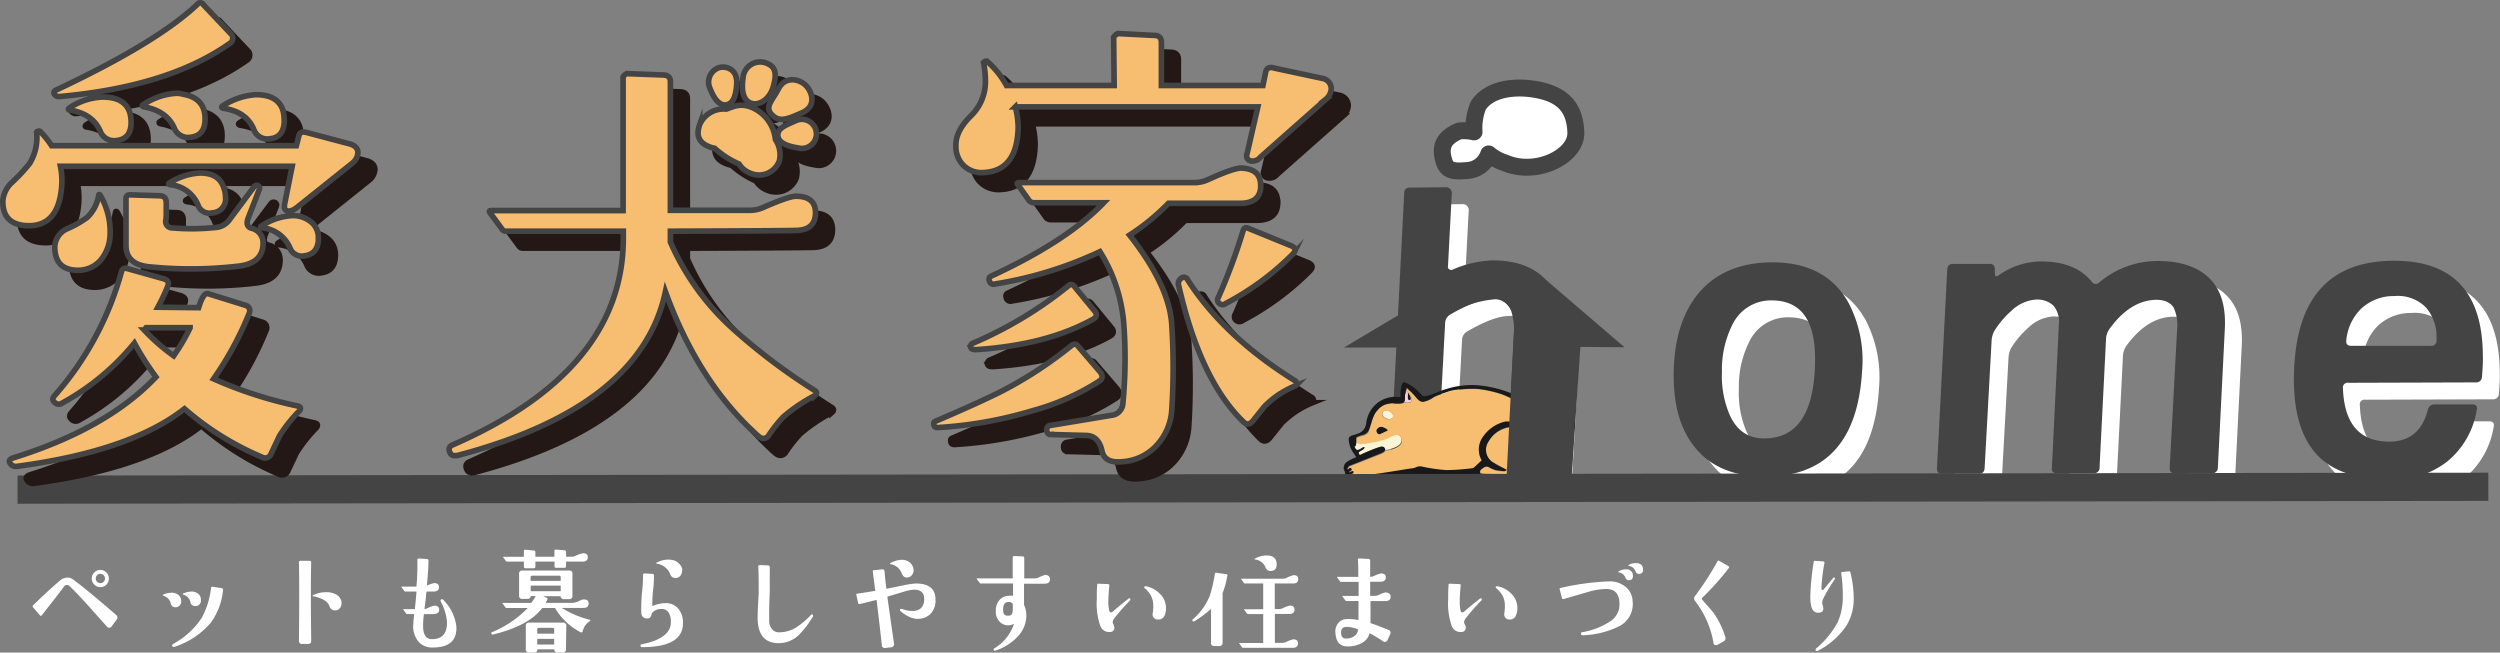
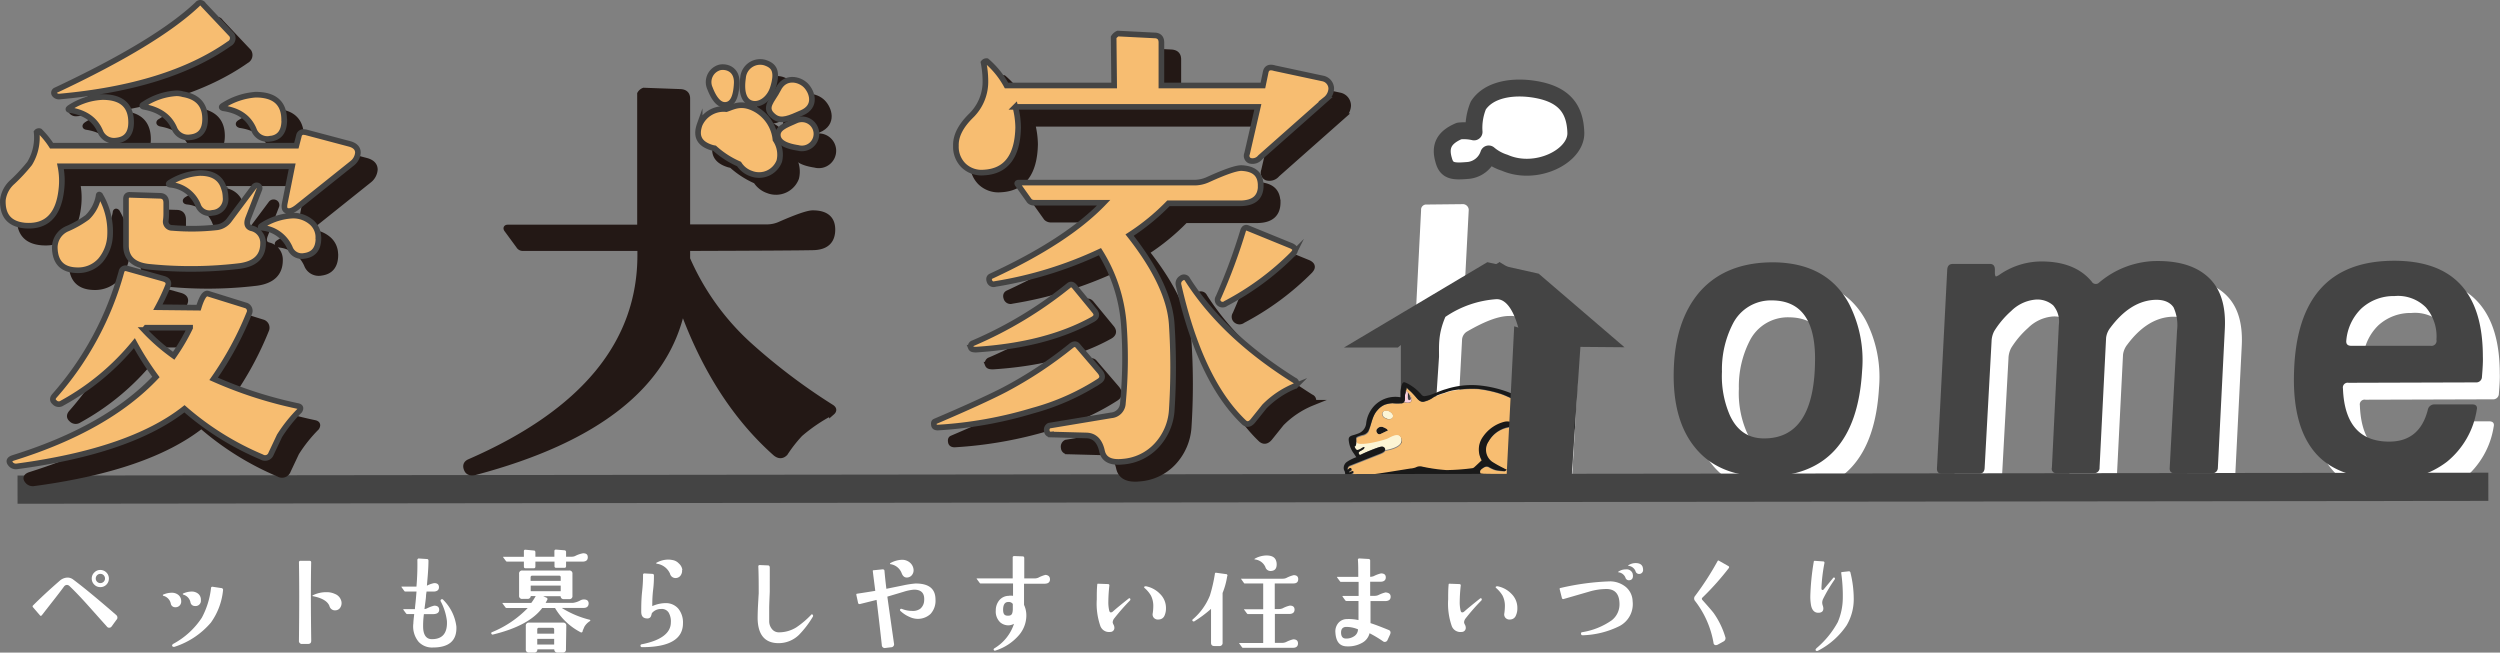
<svg xmlns="http://www.w3.org/2000/svg" viewBox="0 0 443.32 115.72">
  <rect x="0" y="0" width="443.32" height="115.72" fill="#808080" stroke="none" />
  <defs>
    <style>.cls-1{isolation:isolate;}.cls-2{mix-blend-mode:screen;}.cls-10,.cls-3{fill:#fff;}.cls-4{fill:#444;}.cls-5{fill:#fcf5d5;}.cls-6{fill:#191919;}.cls-7{fill:#f8cfdc;}.cls-13,.cls-8{fill:#f7bd71;}.cls-9{fill:none;stroke-width:5px;}.cls-10,.cls-13,.cls-9{stroke:#444;}.cls-12,.cls-13,.cls-9{stroke-miterlimit:10;}.cls-10{stroke-linejoin:round;stroke-width:3px;}.cls-11{mix-blend-mode:multiply;}.cls-12{fill:#231815;stroke:#231815;}</style>
  </defs>
  <g class="cls-1">
    <g id="レイヤー_2" data-name="レイヤー 2">
      <g id="レイヤー_1-2" data-name="レイヤー 1">
        <g class="cls-2">
          <path class="cls-3" d="M279.92,63q-.14,5.06-1.23,22.9a.92.92,0,0,1-1,1h-6.49q-1,0-1-1l1.23-23.18a11.69,11.69,0,0,0-.41-4.44,3.24,3.24,0,0,0-3.35-2.25c-2,0-4.49,1-7.59,2.8a1.82,1.82,0,0,0-.82,1.5l-1.36,25.57a.92.92,0,0,1-1,1l-6.43.06a1,1,0,0,1-.71-.24,1.06,1.06,0,0,1-.24-.78L252,37.27a.91.91,0,0,1,1-1l6.5-.07a1.06,1.06,0,0,1,.95,1l-.68,13a.49.49,0,0,0,.2.54.6.6,0,0,0,.62.07,19.35,19.35,0,0,1,7.11-1.64Q280.4,49.24,279.92,63Z" />
          <path class="cls-3" d="M333.2,68.78Q332.11,87.51,316,87.51q-8.34,0-12.51-5.26-3.9-4.86-3.69-13.47.2-8.88,4.58-14,4.71-5.38,13.4-5.26,9.29.21,13.12,7.38A21.91,21.91,0,0,1,333.2,68.78Zm-8.34-2.19q0-10.25-7.59-10.32a7.56,7.56,0,0,0-7,4.17,17.72,17.72,0,0,0-1.92,8.48,17.46,17.46,0,0,0,1.37,7.65q1.85,4.11,5.95,4.17Q324.85,80.88,324.86,66.59Z" />
          <path class="cls-3" d="M397.52,61.4l-1.23,24.54a1,1,0,0,1-1.09,1h-6.5c-.68,0-1-.32-.95-1l1.3-24.34a7.58,7.58,0,0,0-.62-4.1c-.68-1-1.94-1.48-3.76-1.3q-4.1.42-7.45,4.92a3.57,3.57,0,0,0-.75,1.78l-1.16,23a.92.92,0,0,1-1,1h-6.56a.78.78,0,0,1-.89-1l1.23-25.29a4.43,4.43,0,0,0-1-3.46,4.27,4.27,0,0,0-3.35-1,7,7,0,0,0-4.1,2,16.16,16.16,0,0,0-3,3.55,4.17,4.17,0,0,0-.48,1.85L354.93,86q-.06,1-1,1h-6.56c-.64,0-.94-.34-.89-1L348.3,50.8c.05-.68.39-1,1-1h6.56c.59,0,.89.34.89,1v.55c0,.41.07.64.21.68a2.65,2.65,0,0,0,.54-.27,13.13,13.13,0,0,1,7.11-2.39q6.23-.13,9.3,3.55a.83.83,0,0,0,1.3.21,16,16,0,0,1,9.64-3.83q6.35-.21,9.67,2.8C396.76,54.11,397.75,57.2,397.52,61.4Z" />
          <path class="cls-3" d="M443.12,69.81a1,1,0,0,1-1.1,1l-22.55.07a.85.85,0,0,0-1,1q.35,9.43,8.2,9.43,5.4,0,6.84-5.6a1.19,1.19,0,0,1,1.23-1h6.63c.68,0,1,.32.82,1a14.82,14.82,0,0,1-5.3,9.19,15.79,15.79,0,0,1-10.29,3.18q-8.26-.14-12.3-4-4.79-4.65-4.51-14.84.48-20,17.77-20,15.72,0,15.72,17C443.32,67,443.25,68.3,443.12,69.81Zm-8.07-6.57a7.9,7.9,0,0,0-1.88-5.74,7,7,0,0,0-5.57-2,8.45,8.45,0,0,0-5.88,2.22,9,9,0,0,0-2.66,5.71c-.05.59.25.89.88.89H434A.9.9,0,0,0,435.05,63.24Z" />
        </g>
-         <path class="cls-4" d="M276.92,60q-.14,5.06-1.23,22.9a.92.92,0,0,1-1,1h-6.49q-1,0-1-1l1.23-23.18a11.69,11.69,0,0,0-.41-4.44,3.24,3.24,0,0,0-3.35-2.25c-2,0-4.49,1-7.59,2.8a1.82,1.82,0,0,0-.82,1.5l-1.36,25.57a.92.92,0,0,1-1,1l-6.43.06a1,1,0,0,1-.71-.24,1.06,1.06,0,0,1-.24-.78L249,34.27a.91.91,0,0,1,1-1l6.5-.07a1.06,1.06,0,0,1,.95,1l-.68,13a.49.49,0,0,0,.2.54.6.6,0,0,0,.62.07,19.35,19.35,0,0,1,7.11-1.64Q277.4,46.24,276.92,60Z" />
        <path class="cls-4" d="M330.2,65.78Q329.11,84.51,313,84.51q-8.34,0-12.51-5.26-3.9-4.86-3.69-13.47.2-8.88,4.58-14,4.71-5.38,13.4-5.26,9.29.21,13.12,7.38A21.91,21.91,0,0,1,330.2,65.78Zm-8.34-2.19q0-10.25-7.59-10.32a7.56,7.56,0,0,0-7,4.17,17.72,17.72,0,0,0-1.92,8.48,17.46,17.46,0,0,0,1.37,7.65q1.85,4.11,5.95,4.17Q321.85,77.88,321.86,63.59Z" />
        <path class="cls-4" d="M394.52,58.4l-1.23,24.54a1,1,0,0,1-1.09,1h-6.5c-.68,0-1-.32-.95-1l1.3-24.34a7.58,7.58,0,0,0-.62-4.1c-.68-1-1.94-1.48-3.76-1.3q-4.1.42-7.45,4.92a3.57,3.57,0,0,0-.75,1.78l-1.16,23a.92.92,0,0,1-1,1h-6.56a.78.78,0,0,1-.89-1l1.23-25.29a4.43,4.43,0,0,0-1-3.46,4.27,4.27,0,0,0-3.35-1,7,7,0,0,0-4.1,2,16.16,16.16,0,0,0-3,3.55,4.17,4.17,0,0,0-.48,1.85L351.93,83q-.06,1-1,1h-6.56c-.64,0-.94-.34-.89-1L345.3,47.8c.05-.68.39-1,1-1h6.56c.59,0,.89.34.89,1v.55c0,.41.07.64.21.68a2.65,2.65,0,0,0,.54-.27,13.13,13.13,0,0,1,7.11-2.39q6.23-.13,9.3,3.55a.83.83,0,0,0,1.3.21,16,16,0,0,1,9.64-3.83q6.35-.21,9.67,2.8C393.76,51.11,394.75,54.2,394.52,58.4Z" />
        <path class="cls-4" d="M440.12,66.81a1,1,0,0,1-1.1,1l-22.55.07a.85.85,0,0,0-1,1q.35,9.43,8.2,9.43,5.4,0,6.84-5.6a1.19,1.19,0,0,1,1.23-1h6.63c.68,0,1,.32.82,1a14.82,14.82,0,0,1-5.3,9.19,15.79,15.79,0,0,1-10.29,3.18q-8.26-.14-12.3-4-4.79-4.65-4.51-14.84.48-20,17.77-20,15.72,0,15.72,17C440.32,64,440.25,65.3,440.12,66.81Zm-8.07-6.57a7.9,7.9,0,0,0-1.88-5.74,7,7,0,0,0-5.57-2,8.45,8.45,0,0,0-5.88,2.22,9,9,0,0,0-2.66,5.71c-.05.59.25.89.88.89H431A.9.9,0,0,0,432.05,60.24Z" />
        <polygon class="cls-4" points="263.75 46.49 238.32 61.63 247.88 61.63 265.93 46.49 280.05 61.51 288.07 61.58 272.85 48.53 263.75 46.49" />
        <path class="cls-4" d="M265.93,46.49,248.41,56.2v29l30.26-.52,2-29.32ZM270,80c0,2.43-2.29,4.4-5.12,4.4H258c-2.83,0-4-1-4-3.41l1.18-17.72c0-2.06-.16-4.09,1.13-7.08a18.19,18.19,0,0,1,9.1-3.14c3.22,0,4.53,7.21,4.53,9.65Z" />
        <path class="cls-5" d="M277.56,75a1.53,1.53,0,0,0-.94-.8,1.1,1.1,0,0,0-1.1-.31c-.65.17-1.37.19-1.77.92-.14.27-.55.4-.83.58a.9.9,0,0,1-.61-.83,2.29,2.29,0,0,1,.82-2.26c1.75-1.27,3-1.3,4.49.41a5.53,5.53,0,0,1,.87,1.41,1.79,1.79,0,0,1-.74,2.36l-.43.22A1.74,1.74,0,0,0,277.56,75Z" />
-         <path class="cls-6" d="M249.71,70.56c0-.2-.13-.75,0-.88s0,0,.05,0c.21.25.81,1,.39,1.3S249.72,70.8,249.71,70.56Z" />
+         <path class="cls-6" d="M249.71,70.56c0-.2-.13-.75,0-.88s0,0,.05,0S249.72,70.8,249.71,70.56Z" />
        <path class="cls-7" d="M250.33,70.92c-.17.71-.86.45-1.43.42.37-.32.17-1,.27-1.43l.12-.46a1.24,1.24,0,0,1,0-.16,1.53,1.53,0,0,1,.41.35c-.06,0-.07.06-.05,0s0,.68,0,.88.1.59.42.38-.18-1-.39-1.3C250.09,70,250.41,70.61,250.33,70.92Z" />
        <path class="cls-6" d="M249.33,69.29a1.24,1.24,0,0,0,0,.16.19.19,0,0,1-.09-.2A.38.38,0,0,1,249.33,69.29Z" />
        <path class="cls-5" d="M247,74c-.2.38-.64.29-1,.31v-.13c-1,0-1.28-1.6.12-1.36C246.51,72.94,247.26,73.48,247,74Z" />
        <path class="cls-6" d="M246.14,76.33l-1.32.63a.47.47,0,0,1-.65-.24.52.52,0,0,1,.07-.71.9.9,0,0,1,1.09-.24,4.53,4.53,0,0,1,.54.27A1.61,1.61,0,0,1,246.14,76.33Z" />
        <path class="cls-5" d="M241.89,79.28c-.36.09-.63.41-1,.49a.4.4,0,0,1-.45-.09c-.06-.05-.24-.5-.26-.5.32,0,.33-.56.32-.91.27.86,5-.41,5.6-.68s1.92-1.06,2.35,0c.54,1.41-1.47,2-2.84,2.23a.37.37,0,0,0,0-.29c-.26-.49-.71-.34-1.09-.23-.63.2-1.26.46-1.87.71s-1,.43-1.42.64c-.16.07-.3-.3-.27-.42s.27-.25.4-.33a1.93,1.93,0,0,0,.49-.31S242,79.24,241.89,79.28Z" />
        <path class="cls-6" d="M240.5,78.13a.71.71,0,0,0,0,.14A.22.22,0,0,1,240.5,78.13Z" />
        <path class="cls-8" d="M246.05,72.86c-1.4-.24-1.11,1.4-.12,1.36v.13c.39,0,.83.07,1-.31C247.26,73.48,246.51,72.94,246.05,72.86Zm-1.88,3.86a.47.47,0,0,0,.65.24l1.32-.63a1.61,1.61,0,0,0-.27-.29,4.53,4.53,0,0,0-.54-.27.9.9,0,0,0-1.09.24A.52.52,0,0,0,244.17,76.72Zm.13-4a3.38,3.38,0,0,1,1.27-.94,5.19,5.19,0,0,1,1.37-.26,7.44,7.44,0,0,0,1.7,0,.65.65,0,0,0,.26-.14c.57,0,1.26.29,1.43-.42.08-.31-.24-.89-.59-1.28a1.53,1.53,0,0,0-.41-.35,6.18,6.18,0,0,0,.12-.62c0,.14.71.73.82.85.27.28.53.57.79.86s.72.91,1.34.85a4.64,4.64,0,0,0,1.89-.86,13.88,13.88,0,0,1,1.9-.69,8.34,8.34,0,0,1,2.29-.56,20.2,20.2,0,0,1,3.64-.14,21.12,21.12,0,0,1,3.94.85c.87.29,1.71.71,2.54,1.08.38.17.78.23,1.16.39a5.33,5.33,0,0,1,1.23.64c.18.14.56.48.57.72a13.72,13.72,0,0,1-.25,1.65,2,2,0,0,0,.53,1.53,1,1,0,0,0,1.81,0c.17-.19.33-.4.5-.61.64.5,1,1.2,1.66,1.42.26-.31.5-.61.75-.9a1.3,1.3,0,0,0,.18-1.39.61.61,0,0,0-.12-.16,1.53,1.53,0,0,1,.94.8,1.74,1.74,0,0,1-.24,1.7,10.73,10.73,0,0,1-1.35.46c-.58.16-.71.23-.63.81a6.15,6.15,0,0,0,.29,1.1c.62,1.87-.13,2.92-1.56,3.7-.56.3-1.16.52-1.75.78-.16.07-.39.07-.48.19-.46.59-1.09.43-1.69.42l-7-.11c-.23,0-.45,0-.67-.06-.21-.46,0-.7.33-.91s.68-.46,1.13-.25a5.52,5.52,0,0,0,1.19.54,11.17,11.17,0,0,0,1.63.2c.09,0,.18-.12.38-.25-.26-.12-.42-.2-.58-.29a19.94,19.94,0,0,1-2-1.11,2.61,2.61,0,0,1-.63-3.66,5.1,5.1,0,0,1,4.26-2.52,1.46,1.46,0,0,0,.32-.1c.05-.54-.33-.7-.68-.77a2.15,2.15,0,0,0-1,0,6.56,6.56,0,0,0-3.8,2.66,3.83,3.83,0,0,0-.22,4.17c-.44.41-.85.81-1.27,1.19a.74.74,0,0,1-.36.21,39.88,39.88,0,0,1-4.62.34,30.69,30.69,0,0,1-4.24-.6,1.52,1.52,0,0,0-1.16.1,3,3,0,0,1-1,.22c-1.81.29-3.62.59-5.44.86-1.41.2-2.83.36-4.25.53-.22,0-1.3.11-.9-.35.12-.13.41-.16.46-.34.18-.59-.64,0-.71,0-.06-.28.28-.25.37-.45a.23.23,0,0,0-.18-.35c-.2,0-.34.25-.49.31a.69.69,0,0,1,.47-.75l5.37-2.12c.44-.18.72-.37.79-.58,1.37-.21,3.38-.82,2.84-2.23-.43-1.1-1.64-.36-2.35,0s-5.33,1.54-5.6.68h0a.71.71,0,0,1,0-.14h0v-.06c0-.38-.1-.49.3-.66a7.13,7.13,0,0,1,.78-.26,1.55,1.55,0,0,0,1.06-.68C243.25,75.21,243.26,73.79,244.3,72.72Z" />
        <path class="cls-6" d="M275.06,74.8c0,.23.23.44.35.61a2.14,2.14,0,0,0,.2.32c.37.22,1-1.39,0-1.27C275.39,74.48,275.08,74.58,275.06,74.8Zm-1.93-2.52a2.29,2.29,0,0,0-.82,2.26.9.9,0,0,0,.61.83c.28-.18.69-.31.83-.58.4-.73,1.12-.75,1.77-.92a1.1,1.1,0,0,1,1.1.31.61.61,0,0,1,.12.16,1.3,1.3,0,0,1-.18,1.39c-.25.29-.49.59-.75.9-.7-.22-1-.92-1.66-1.42-.17.21-.33.42-.5.61a1,1,0,0,1-1.81,0,2,2,0,0,1-.53-1.53,13.72,13.72,0,0,0,.25-1.65c0-.24-.39-.58-.57-.72a5.33,5.33,0,0,0-1.23-.64c-.38-.16-.78-.22-1.16-.39-.83-.37-1.67-.79-2.54-1.08a21.12,21.12,0,0,0-3.94-.85,20.2,20.2,0,0,0-3.64.14,8.34,8.34,0,0,0-2.29.56,13.88,13.88,0,0,0-1.9.69,4.64,4.64,0,0,1-1.89.86c-.62.06-1-.42-1.34-.85s-.52-.58-.79-.86c-.11-.12-.84-.71-.82-.85a6.18,6.18,0,0,1-.12.62.38.38,0,0,0-.13,0,.19.19,0,0,0,.09.2l-.12.46c-.1.45.1,1.11-.27,1.43a.65.65,0,0,1-.26.14,7.44,7.44,0,0,1-1.7,0,5.19,5.19,0,0,0-1.37.26,3.38,3.38,0,0,0-1.27.94c-1,1.07-1.05,2.49-1.66,3.75a1.55,1.55,0,0,1-1.06.68,7.13,7.13,0,0,0-.78.26c-.4.17-.32.28-.3.66v.06h0a.22.22,0,0,0,0,.14h0c0,.35,0,.93-.32.91,0,0,.2.45.26.5a.4.4,0,0,0,.45.09c.36-.08.63-.4,1-.49.15,0,0,.34-.06.35a1.93,1.93,0,0,1-.49.31c-.13.08-.35.18-.4.33s.11.49.27.42c.46-.21.93-.44,1.42-.64s1.24-.51,1.87-.71c.38-.11.83-.26,1.09.23a.37.37,0,0,1,0,.29c-.07.21-.35.4-.79.58l-5.37,2.12a.69.69,0,0,0-.47.75c.15-.06.29-.32.49-.31a.23.23,0,0,1,.18.35c-.09.2-.43.17-.37.45.07,0,.89-.55.71,0-.05.18-.34.21-.46.34-.4.46.68.37.9.35,1.42-.17,2.84-.33,4.25-.53,1.82-.27,3.63-.57,5.44-.86a3,3,0,0,0,1-.22,1.52,1.52,0,0,1,1.16-.1,30.69,30.69,0,0,0,4.24.6,39.88,39.88,0,0,0,4.62-.34.74.74,0,0,0,.36-.21c.42-.38.83-.78,1.27-1.19a3.83,3.83,0,0,1,.22-4.17,6.56,6.56,0,0,1,3.8-2.66,2.15,2.15,0,0,1,1,0c.35.07.73.23.68.77a1.46,1.46,0,0,1-.32.1A5.1,5.1,0,0,0,264,78.24a2.61,2.61,0,0,0,.63,3.66,19.94,19.94,0,0,0,2,1.11c.16.09.32.17.58.29-.2.13-.29.25-.38.25a11.17,11.17,0,0,1-1.63-.2,5.52,5.52,0,0,1-1.19-.54c-.45-.21-.79,0-1.13.25s-.54.45-.33.91c.22,0,.44.06.67.06l7,.11c.6,0,1.23.17,1.69-.42.09-.12.32-.12.48-.19.59-.26,1.19-.48,1.75-.78,1.43-.78,2.18-1.83,1.56-3.7a6.15,6.15,0,0,1-.29-1.1c-.08-.58.05-.65.63-.81a10.73,10.73,0,0,0,1.35-.46l.43-.22a1.79,1.79,0,0,0,.74-2.36,5.53,5.53,0,0,0-.87-1.41C276.12,71,274.88,71,273.13,72.28Zm-22.42,12c-2.33.36-4.67.64-7,1.1a20.21,20.21,0,0,1-2.07.29,6,6,0,0,1-1.84,0,2.7,2.7,0,0,1-1.25-1.38,3.59,3.59,0,0,0-.07-.65,2,2,0,0,1-.17-.39,1.23,1.23,0,0,1,.09-.82,1.28,1.28,0,0,1,.48-.55,7.74,7.74,0,0,1,1.63-.81c-.23-.34-.38-.58-.55-.81a4.5,4.5,0,0,1-.77-2c-.11-.66.07-.89.72-1.08a8,8,0,0,0,.83-.27A2.15,2.15,0,0,0,242.27,75a5.49,5.49,0,0,1,1.39-3,5.19,5.19,0,0,1,4.69-1.55c0-.39,0-.7,0-1a6,6,0,0,1,.17-1c.25-.81.37-.79,1.14-.41a8.6,8.6,0,0,1,2.19,1.7c.28.29.38.55.83.5a5.69,5.69,0,0,0,1-.23c.92-.3,1.79-.76,2.72-1a14.73,14.73,0,0,1,5.86-.67,20.4,20.4,0,0,1,7.51,2.23A27,27,0,0,1,272.08,72a17.76,17.76,0,0,1,1.83-1.23,3,3,0,0,1,3.76.61,5.25,5.25,0,0,1,1.59,3.78,2.49,2.49,0,0,1-2.38,2.72l-.5.06c.13.3.22.57.34.83a3.77,3.77,0,0,1-2.13,5.12c-.53.23-1.14.29-1.4.93,0,.09-.24.15-.37.17A4.15,4.15,0,0,1,272,85c-2.81,0-5.61,0-8.42,0-.7,0-1.45.11-2-.6-.12-.16-.6-.07-.91,0l-2.88.26a13,13,0,0,1-4.08-.32A8.19,8.19,0,0,0,250.71,84.23Z" />
        <polygon class="cls-4" points="278.67 84.63 267.18 84.08 268.51 57.86 280.05 61.51 278.67 84.63" />
        <line class="cls-9" x1="441.25" y1="86.32" x2="3.11" y2="86.83" />
        <path class="cls-3" d="M20.65,109.91l-.87,1.2a.51.51,0,0,1-.43.2.44.44,0,0,1-.36-.16l-3.57-4c-1.11-1.23-2.13-2.3-3.06-3.19a.73.73,0,0,0-.49-.24.67.67,0,0,0-.51.28c-1,1.37-2.36,3.06-3.93,5.09-.14.15-.26.16-.37,0l-1.17-1.36c-.14-.14-.15-.28,0-.4q2-2,4.67-4.32a2.18,2.18,0,0,1,1.4-.59,1.66,1.66,0,0,1,1.05.37q2.76,2.06,7.61,6.28a.59.59,0,0,1,.2.45A.51.51,0,0,1,20.65,109.91Zm-1.34-7.32a1.5,1.5,0,0,1-.44,1.08,1.46,1.46,0,0,1-1.08.44,1.43,1.43,0,0,1-1.07-.44,1.47,1.47,0,0,1-.45-1.08,1.45,1.45,0,0,1,.45-1.07,1.44,1.44,0,0,1,1.07-.45,1.52,1.52,0,0,1,1.52,1.52Zm-.69,0a.82.82,0,0,0-.24-.59.81.81,0,0,0-.59-.24.8.8,0,0,0-.57.24.82.82,0,0,0-.24.59.78.78,0,0,0,.24.57.8.8,0,0,0,.57.24.81.81,0,0,0,.59-.24A.78.78,0,0,0,18.62,102.59Z" />
        <path class="cls-3" d="M32.13,106.59a1,1,0,0,1-1.07,1.09.77.77,0,0,1-.78-.69A1.82,1.82,0,0,0,29,105.66c-.08,0-.12-.07-.12-.13s0-.08.14-.12a3.7,3.7,0,0,1,1.42-.3,1.79,1.79,0,0,1,1.19.39A1.37,1.37,0,0,1,32.13,106.59Zm7.42-1.91a11.81,11.81,0,0,1-2.15,5.72A14.15,14.15,0,0,1,31,114.68c-.22.08-.37,0-.45-.1s0-.28.14-.39a14,14,0,0,0,5.09-4.64,14.36,14.36,0,0,0,1.64-5.29.23.23,0,0,1,.29-.21l1.52.23A.32.32,0,0,1,39.55,104.68Zm-3.93,1.71a.94.94,0,0,1-1.06,1.07.77.77,0,0,1-.79-.69,1.79,1.79,0,0,0-1.25-1.32.14.14,0,0,1-.11-.12s0-.08.15-.12a3.66,3.66,0,0,1,1.4-.31,1.79,1.79,0,0,1,1.19.39A1.35,1.35,0,0,1,35.62,106.39Z" />
        <path class="cls-3" d="M55.19,113.61c0,.39-.18.58-.59.58h-1a.52.52,0,0,1-.59-.58q.1-8.67,0-14a.48.48,0,0,1,.18-.16l1.71,0c.2,0,.29.1.28.3Q55.07,104.83,55.19,113.61Zm5.27-7.22a1.41,1.41,0,0,1,.11.54,1.45,1.45,0,0,1-.29.9,1.07,1.07,0,0,1-.79.4,1,1,0,0,1-1.07-.77c-.33-.84-1.3-1.42-2.92-1.74q-.09,0-.09-.06s0-.08.09-.11a5.36,5.36,0,0,1,2.41-.54,3.36,3.36,0,0,1,1.5.32A1.82,1.82,0,0,1,60.46,106.39Z" />
        <path class="cls-3" d="M80.93,111.11c.11,2.48-1.29,3.71-4.18,3.71a3.23,3.23,0,0,1-2.51-1,4.27,4.27,0,0,1-.94-3.29c0-.28.06-.83.15-1.64H72.23a.28.28,0,0,1-.2-.08l-.51-.69c0-.07,0-.1.06-.1h2c0-.34.09-.91.16-1.71l.12-1.42H71.88a.19.19,0,0,1-.18-.08l-.51-.71s0-.08,0-.08h2.66a45.93,45.93,0,0,0,.16-4.8.43.43,0,0,1,.19-.19l1.5.1c.19,0,.28.11.28.29,0,1.19-.12,2.67-.28,4.44A4.66,4.66,0,0,1,77,103.4c.56,0,.84.25.84.73s-.31.75-.92.77H75.64l-.09.61c0,.52-.14,1.35-.28,2.5a1.73,1.73,0,0,0,.43-.12A6.18,6.18,0,0,1,77,107.4c.59,0,.88.26.88.73s-.32.74-1,.77H75.17a15.44,15.44,0,0,0-.14,2.17c0,1.53.57,2.29,1.58,2.27,1.88,0,2.76-1.11,2.64-3.24a10,10,0,0,0-1.08-3.43.26.26,0,0,1,.06-.37.27.27,0,0,1,.39.09A8.07,8.07,0,0,1,80.93,111.11Z" />
        <path class="cls-3" d="M104.64,110.12a3,3,0,0,0-1,1s-.14.31-.33.77l0,.1a.25.25,0,0,1-.4.1,11.28,11.28,0,0,1-4.49-4.28H96.16q-2.37,3.16-8.74,4.71a.22.22,0,0,1-.28-.14.18.18,0,0,1,.08-.27,18.54,18.54,0,0,0,6.37-4.3H89.81a.19.19,0,0,1-.18-.1l-.51-.69c-.05-.06,0-.1,0-.1h5.09A12.13,12.13,0,0,0,95,105.7h-.88a.54.54,0,0,1-.59.5h-.89a.52.52,0,0,1-.59-.59v-3.85a.52.52,0,0,1,.59-.59l8.28,0a.52.52,0,0,1,.59.59v3.89a.52.52,0,0,1-.59.59H100a.52.52,0,0,1-.59-.52H96.32l.57.26a.26.26,0,0,1,.14.41l-.28.52h4.81a3.59,3.59,0,0,0,1.34-.44,1.35,1.35,0,0,1,.62-.17c.57,0,.86.24.86.71s-.29.79-.86.79H99.61a17.1,17.1,0,0,0,5,2.11C104.68,109.93,104.71,110,104.64,110.12Zm-.41-11.3c0,.49-.28.74-.85.77-.3,0-1.3,0-3,0v.79c0,.2-.09.31-.28.31H98.62a.26.26,0,0,1-.29-.29l0-.81H94.94v.87c0,.21-.09.31-.28.31H93.18c-.19,0-.28-.1-.28-.31v-.87h-3a.24.24,0,0,1-.18-.1l-.51-.69,0-.06s0,0,.07,0H92.9v-1c0-.18.09-.27.28-.26l1.48.14c.19,0,.28.12.28.33v.77h3.37v-1c0-.18.1-.27.31-.26l1.46.12a.29.29,0,0,1,.3.33v.81h1.05a1.4,1.4,0,0,0,.55-.12,4.84,4.84,0,0,1,1.42-.49C104,98.11,104.23,98.35,104.23,98.82Zm-3.87,16.29a.53.53,0,0,1-.59.61h-.89a.54.54,0,0,1-.59-.57h-3a.52.52,0,0,1-.59.57h-.87a.52.52,0,0,1-.59-.59V111a.52.52,0,0,1,.59-.59h6a.52.52,0,0,1,.59.59ZM99.43,103v-.63a.26.26,0,0,0-.29-.29H94.4a.28.28,0,0,0-.31.31V103Zm0,1.84,0-1-5.32,0v1Zm-1.16,7.53v-.75c0-.19-.09-.29-.28-.29H95.57a.26.26,0,0,0-.3.29v.75Zm0,1.92v-1h-3v1Z" />
        <path class="cls-3" d="M121.11,110.52q0,4.24-7.26,4.24a.25.25,0,0,1-.27-.22.23.23,0,0,1,.21-.29c3.43-.67,5.16-2,5.17-3.87a3.1,3.1,0,0,0-.37-1.72,1.42,1.42,0,0,0-1.36-.67,2.07,2.07,0,0,0-1.64.75,4.52,4.52,0,0,1-.14.5.65.65,0,0,1-.65.43c-.73,0-1.09-.37-1.09-1.2s0-2.18.16-3.63.16-2.38.16-3a.48.48,0,0,1,.16-.16l1.46.08c.21,0,.31.1.31.3,0,.55,0,1.4-.15,2.58a22.67,22.67,0,0,0-.14,2.84,5.9,5.9,0,0,1,2.36-.53,2.89,2.89,0,0,1,2.27,1A3.89,3.89,0,0,1,121.11,110.52Zm-.16-9.45a1.44,1.44,0,0,1-.33,1.07,1.11,1.11,0,0,1-1,.35,1,1,0,0,1-.81-.77,3,3,0,0,0-2.36-1.76s-.08,0-.08-.09,0-.07.08-.1a4.32,4.32,0,0,1,2-.54,3.59,3.59,0,0,1,.79.08,1.92,1.92,0,0,1,1.14.61A1.81,1.81,0,0,1,121,101.07Z" />
        <path class="cls-3" d="M144.11,109a.32.32,0,0,1,0,.41,17.11,17.11,0,0,1-2.44,3.18,5.19,5.19,0,0,1-3.59,1.46q-3.63,0-3.73-4.32,0-1,.06-2.25c.07-1.23.11-2,.13-2.23,0-1.61,0-3.21-.07-4.81a.21.21,0,0,1,.07-.18.24.24,0,0,1,.18-.06l1.46.06c.2,0,.31.12.32.37s0,1.74,0,4.3c0,.12-.05,1-.1,2.69,0,1.07,0,1.91,0,2.52a2.18,2.18,0,0,0,.57,1.5,1.53,1.53,0,0,0,1.07.49,5.84,5.84,0,0,0,3.17-.88,15.8,15.8,0,0,0,2.61-2.21C143.88,108.93,144,108.91,144.11,109Z" />
        <path class="cls-3" d="M162.5,109.73a3.53,3.53,0,0,1-1.23-.34,5.32,5.32,0,0,1-1.54-1,.25.25,0,0,1-.11-.32c.06-.12.17-.15.35-.08a4.82,4.82,0,0,0,1.76.34,2.22,2.22,0,0,0,1.48-.4,2,2,0,0,0,.67-1.44c.1-1.29-.5-1.93-1.8-1.93a8.42,8.42,0,0,0-1.81.37l-2.92.87q.38,2.73,1.18,8.31a.53.53,0,0,1-.51.67l-1,.12a.52.52,0,0,1-.65-.52q-.41-3.78-.93-8l-2.94.73a.27.27,0,0,1-.35-.25l-.3-1.38c0-.12,0-.19.14-.2,1-.15,2.11-.32,3.22-.51-.16-1.27-.31-2.43-.44-3.49,0-.1,0-.16.14-.16l1.6-.16q.3,0,.33.24c.08.94.19,2,.34,3.21l3-.61a16.8,16.8,0,0,1,2.18-.33c2.36,0,3.53.93,3.53,2.86a3.46,3.46,0,0,1-.88,2.54A3.3,3.3,0,0,1,162.5,109.73ZM162,101a1.36,1.36,0,0,1-.31,1,1.14,1.14,0,0,1-.91.41c-.41,0-.7-.27-.89-.77a2.51,2.51,0,0,0-2-1.6.05.05,0,0,1-.06-.06.13.13,0,0,1,.06-.13,4.55,4.55,0,0,1,1.93-.58,2.13,2.13,0,0,1,1.54.5A1.85,1.85,0,0,1,162,101Z" />
        <path class="cls-3" d="M186.19,102.73c0,.5-.3.76-.91.78-.16,0-1.39,0-3.69,0l0,3.75a4.44,4.44,0,0,1,.41,1.9,5.36,5.36,0,0,1-1.26,3.41,9.1,9.1,0,0,1-4.24,2.8.21.21,0,0,1-.28-.12c-.06-.11,0-.2.1-.28a7.91,7.91,0,0,0,3.49-4.35,2.3,2.3,0,0,1-.9.27,2.24,2.24,0,0,1-1.52-.51,2.62,2.62,0,0,1-.81-2.11,2.79,2.79,0,0,1,.51-1.68,2.18,2.18,0,0,1,1.74-.93,2.37,2.37,0,0,1,.81,0v-2.19H173.9a.2.2,0,0,1-.18-.11l-.51-.69c-.05-.06,0-.1,0-.1h6.37c0-1.8,0-3.07,0-3.81a.45.45,0,0,1,.19-.16l1.58.06c.19,0,.28.12.28.32,0,.72,0,1.92,0,3.59h1.81a1.76,1.76,0,0,0,.66-.12,5.8,5.8,0,0,1,1.3-.51C185.92,102,186.19,102.26,186.19,102.73Zm-6.59,4.37a.87.87,0,0,0-.81-.35c-.61,0-.91.49-.91,1.36s.31,1.09.93,1.07.75-.37.79-1.11Z" />
        <path class="cls-3" d="M200.41,106.16a.27.27,0,0,1-.06.35,38.32,38.32,0,0,0-2.74,3.12,1.27,1.27,0,0,0-.3.71,1.09,1.09,0,0,0,.15.43,1.12,1.12,0,0,1,.15.52.71.71,0,0,1-.73.77,1.63,1.63,0,0,1-1.78-1.12,12.1,12.1,0,0,1-.61-4.66c0-.89,0-1.75.08-2.59q0-.21.18-.18l1.69.06c.21,0,.31.1.28.28a27.75,27.75,0,0,0-.18,2.8,6.5,6.5,0,0,0,.16,1.64c.05.2.16.31.3.31a.55.55,0,0,0,.35-.17c.59-.52,1.51-1.28,2.76-2.27Q200.33,106,200.41,106.16Zm6.35,1.71a3.06,3.06,0,0,1-.24,1.25,1.11,1.11,0,0,1-1,.73,1,1,0,0,1-.88-.26.9.9,0,0,1-.23-.83,8.23,8.23,0,0,0,.1-1.24,4,4,0,0,0-.43-1.93A5.32,5.32,0,0,0,203,104.3c-.15-.13-.16-.23,0-.31a.58.58,0,0,1,.36,0,4.72,4.72,0,0,1,2.34,1.32A3.47,3.47,0,0,1,206.76,107.87Z" />
        <path class="cls-3" d="M217.61,102.21a13.25,13.25,0,0,1-.81,2.94l0,8.82a.53.53,0,0,1-.59.59l-.87,0c-.39,0-.59-.18-.59-.59v-6a20.81,20.81,0,0,1-3,2.23l-.1,0a.19.19,0,0,1-.16-.08.18.18,0,0,1,0-.27,10.89,10.89,0,0,0,3.06-4.25,27.49,27.49,0,0,0,.89-3.88c0-.12.1-.17.2-.16l1.71.24A.26.26,0,0,1,217.61,102.21Zm12.6.48c0,.52-.29.77-.85.77h-3.31V108h.69a1.71,1.71,0,0,0,.69-.12,5,5,0,0,1,1.3-.49c.55,0,.83.24.83.71s-.29.74-.85.77c-.3,0-1.18,0-2.64,0v5.13h1.3a1.75,1.75,0,0,0,.67-.14,5.77,5.77,0,0,1,1.29-.49c.56,0,.84.25.84.73s-.29.77-.86.77q-1.47,0-8.88,0a.19.19,0,0,1-.18-.08l-.51-.71a.07.07,0,0,1,0-.06l.08,0H224l0-5.13h-2.68a.23.23,0,0,1-.2-.1l-.51-.69a.39.39,0,0,1,0-.06.08.08,0,0,1,.08,0H224l0-4.57h-3.22a.2.2,0,0,1-.19-.08l-.5-.71a.07.07,0,0,1,0-.06.13.13,0,0,1,.08,0h7.28a1.52,1.52,0,0,0,.67-.14,5.59,5.59,0,0,1,1.3-.49C229.92,102,230.21,102.21,230.21,102.69Zm-3.9-3.18a1.87,1.87,0,0,1,.08.57c0,.74-.32,1.13-1,1.17a.94.94,0,0,1-1-.69,2.28,2.28,0,0,0-1.83-1.35c-.15,0-.15-.09,0-.17a4.4,4.4,0,0,1,2-.54C225.56,98.5,226.12,98.83,226.31,99.51Z" />
        <path class="cls-3" d="M246.6,105.82c0,.5-.32.75-.94.77-.17,0-1,0-2.63,0l0,3.91c.63.19,1.71.6,3.24,1.22a.47.47,0,0,1,.31.45.9.9,0,0,1-.09.36l-.46,1a.52.52,0,0,1-.47.3.47.47,0,0,1-.3-.1,20.7,20.7,0,0,0-2.4-1.44,2.64,2.64,0,0,1-1.35,1.72,5,5,0,0,1-2.62.61c-1.35,0-2-.86-2.09-2.51a2.29,2.29,0,0,1,.59-1.71,2,2,0,0,1,1.23-.61,8.09,8.09,0,0,1,2.28.17c0-.59,0-1.71,0-3.39h-2.15a.28.28,0,0,1-.19-.1l-.5-.69c0-.07,0-.1.06-.1h2.8v-2.5h-3.13a.19.19,0,0,1-.18-.1l-.51-.69c0-.07,0-.1,0-.1h3.76c0-1.25,0-2.28-.07-3.1a.55.55,0,0,1,.17-.17l1.72.1a.28.28,0,0,1,.29.31v2.86a2.13,2.13,0,0,0,.62-.12,5.76,5.76,0,0,1,1.3-.49c.57,0,.85.24.85.71s-.31.76-.93.77c-.15,0-.76,0-1.84,0v2.5h.77a1.57,1.57,0,0,0,.67-.13,6,6,0,0,1,1.29-.48C246.31,105.11,246.6,105.34,246.6,105.82Zm-5.79,5.78a5.3,5.3,0,0,0-2.19-.43c-.56.06-.83.41-.81,1.06s.3,1,.85,1a2.45,2.45,0,0,0,1.44-.39A1.47,1.47,0,0,0,240.81,111.6Z" />
        <path class="cls-3" d="M262.72,106.16a.27.27,0,0,1-.06.35,36.42,36.42,0,0,0-2.74,3.12,1.27,1.27,0,0,0-.3.71,1.09,1.09,0,0,0,.15.43,1.12,1.12,0,0,1,.15.52.71.71,0,0,1-.73.77,1.63,1.63,0,0,1-1.78-1.12,12.1,12.1,0,0,1-.61-4.66c0-.89,0-1.75.08-2.59q0-.21.18-.18l1.68.06c.22,0,.32.1.29.28a27.75,27.75,0,0,0-.18,2.8,6.5,6.5,0,0,0,.16,1.64c.05.2.15.31.3.31a.55.55,0,0,0,.35-.17c.59-.52,1.51-1.28,2.76-2.27C262.56,106.05,262.67,106.05,262.72,106.16Zm6.35,1.71a2.91,2.91,0,0,1-.25,1.25,1.09,1.09,0,0,1-.95.73,1,1,0,0,1-.88-.26.9.9,0,0,1-.23-.83,9.79,9.79,0,0,0,.1-1.24,4,4,0,0,0-.43-1.93,5.56,5.56,0,0,0-1.09-1.29c-.15-.13-.17-.23,0-.31a.58.58,0,0,1,.36,0,4.64,4.64,0,0,1,2.33,1.32A3.48,3.48,0,0,1,269.07,107.87Z" />
        <path class="cls-3" d="M289.51,106.61a4.39,4.39,0,0,1-2.31,4.4,15.63,15.63,0,0,1-6.47,1.64c-.2,0-.32,0-.36-.22s0-.28.22-.33A12.56,12.56,0,0,0,285.8,110a3.58,3.58,0,0,0,1.38-3q-.06-2.43-2.13-2.55a10.76,10.76,0,0,0-3.27.47l-4.46,1.29a.25.25,0,0,1-.36-.2l-.39-1.54c0-.12,0-.19.14-.2a44.68,44.68,0,0,1,8.85-1.18,4.49,4.49,0,0,1,2.75,1A3.43,3.43,0,0,1,289.51,106.61Zm0-4.85a1.12,1.12,0,0,1,.06.35c0,.5-.23.76-.69.79a.64.64,0,0,1-.65-.49,1.53,1.53,0,0,0-1.23-.93q-.15,0,0-.12a2.23,2.23,0,0,1,1.26-.39A1.13,1.13,0,0,1,289.53,101.76Zm1.79-1.14a1.17,1.17,0,0,1,.06.35.7.7,0,0,1-.69.81.65.65,0,0,1-.65-.51,1.5,1.5,0,0,0-1.24-.93q-.14,0,0-.12a2.37,2.37,0,0,1,1.26-.37C290.75,99.85,291.17,100.11,291.32,100.62Z" />
        <path class="cls-3" d="M306.57,100.73a48.22,48.22,0,0,1-4.71,5.27c-.1.11-.09.23,0,.37,1.18,1.32,1.87,2.12,2.07,2.41a14.51,14.51,0,0,1,2,4.14.64.64,0,0,1-.3.83l-1,.55a.77.77,0,0,1-.34.1.4.4,0,0,1-.43-.37,16.77,16.77,0,0,0-3.26-7.44.69.69,0,0,1,0-.93,51.31,51.31,0,0,0,4-6.21.17.17,0,0,1,.25,0l1.64.93A.23.23,0,0,1,306.57,100.73Z" />
        <path class="cls-3" d="M325.33,102.77a27.62,27.62,0,0,0-2,3.35,1.62,1.62,0,0,0-.2.75,1.67,1.67,0,0,0,.1.52,1.62,1.62,0,0,1,.1.5c0,.52-.31.78-.93.77s-1.05-.42-1.24-1.26a8.58,8.58,0,0,1-.14-1.7,44.41,44.41,0,0,1,.61-6.09.16.16,0,0,1,.18-.16l1.44.1c.22,0,.31.12.27.32a29.87,29.87,0,0,0-.53,4.47c0,.19.08.28.2.28a.26.26,0,0,0,.2-.1l1.65-2a.19.19,0,0,1,.3-.06C325.41,102.52,325.41,102.63,325.33,102.77Zm3.39,3.35a9.11,9.11,0,0,1-1.26,4.77,13.64,13.64,0,0,1-5,4.46c-.2.12-.36.12-.47,0s0-.26.13-.41a16.23,16.23,0,0,0,3.77-4.62,11.11,11.11,0,0,0,.89-4.28,28.31,28.31,0,0,0-.28-4.42.14.14,0,0,1,.14-.18l1.18-.13a.27.27,0,0,1,.32.25A19.51,19.51,0,0,1,328.72,106.12Z" />
        <path class="cls-10" d="M272.29,15.86c-3.86-.66-8.22-.09-10.14,2.84a10.38,10.38,0,0,0-.76,4.69,7.84,7.84,0,0,0-2.64-.16C256,24.39,255.31,26,256,28.37c.51,2,1.74,2.06,4.11,1.87a4.27,4.27,0,0,0,3.88-2.94,8,8,0,0,0,2.81,1.55c5.61,2.47,12.77-1.14,12.64-5.32S277.42,16.74,272.29,15.86Z" />
        <g class="cls-11">
          <path class="cls-12" d="M65.51,31.91,55.64,39.8c-.72.55-1.31.74-1.75.58s-.52-.58-.41-1.25l1.33-6.64H13.72a13,13,0,0,1,.16,4.15Q13.13,43.45,7.41,43q-4.06-.33-3.9-4.48a5.09,5.09,0,0,1,1.74-3.24,31,31,0,0,0,3-3.24,8.77,8.77,0,0,0,1.24-5.56.52.52,0,0,1,.58-.16,15.28,15.28,0,0,1,2.08,2.57H55.55L56,27.1a.81.81,0,0,1,1-.67,1.59,1.59,0,0,1,.42.08l7.55,2c1,.27,1.5.8,1.5,1.57A2.64,2.64,0,0,1,65.51,31.91ZM56.13,75.82a26,26,0,0,0-3.57,4.48l-1.49,3.16a1.12,1.12,0,0,1-1.66.58,50.85,50.85,0,0,1-13.7-8.55Q26.17,83,6,85.7a1.19,1.19,0,0,1-1.17-.5c-.33-.44-.16-.77.5-1Q22,79,30.65,69.85a51.78,51.78,0,0,1-3.82-6A43.64,43.64,0,0,1,14,74.49a1,1,0,0,1-1.33-.16c-.39-.33-.39-.72,0-1.16a55.36,55.36,0,0,0,11.87-22,.73.73,0,0,1,.91-.58l6.48,1.82c.83.23,1.1.67.83,1.33A37,37,0,0,1,31,57.48l7.22.08c.56-1.83,1.11-2.66,1.66-2.49l6.64,2.07a1,1,0,0,1,.67,1.42,58,58,0,0,1-6.31,11.62A74.43,74.43,0,0,0,55.8,75C56.3,75.1,56.41,75.38,56.13,75.82ZM44.1,9.17a1.1,1.1,0,0,1-.42,1.57q-10.87,7.65-30.13,9.38a1,1,0,0,1-.91-.41.49.49,0,0,1,.25-.75Q30.82,10.58,38,3.77a.63.63,0,0,1,1.08.08ZM22.52,44.69a7.28,7.28,0,0,1-1.71,4.49,5.3,5.3,0,0,1-4.19,1.74q-3.73-.09-3.9-3.82A3.63,3.63,0,0,1,15,43.53a18.23,18.23,0,0,0,3.49-2,7,7,0,0,0,2-3.82c0-.28.17-.28.33,0A12.63,12.63,0,0,1,22.52,44.69Zm3.73-20c0,2-.89,3.07-2.66,3.24a2.62,2.62,0,0,1-2.82-1.66q-1.32-3.07-5.31-3.74c-.44-.05-.44-.22,0-.5a11.41,11.41,0,0,1,5.73-1.82Q26.24,20.21,26.25,24.69ZM45.51,50.17a72.85,72.85,0,0,1-15.77.17c-2.94-.22-4.4-1.5-4.4-3.82V38.3q0-.75.66-.75l5.31.17c.78,0,1.17.42,1.17,1.25V41a8.76,8.76,0,0,1-.09,1.16,1.12,1.12,0,0,0,1.17,1.25,40,40,0,0,0,7.72-.08,3.24,3.24,0,0,0,2.32-1.25l4.48-6a.55.55,0,0,1,.67-.16.48.48,0,0,1,.24.66l-2,5.15c-.33.94-.14,1.52.58,1.74a2.62,2.62,0,0,1,2.08,2.66Q49.66,49.6,45.51,50.17ZM39.37,24.11c0,2-.89,3.07-2.66,3.24a2.61,2.61,0,0,1-2.82-1.67q-1.34-3-5.32-3.73c-.27-.06-.38-.14-.33-.25s.17-.14.33-.25a11.68,11.68,0,0,1,5.73-1.91,4.17,4.17,0,0,1,1.16.17Q39.38,20.37,39.37,24.11Zm-2.66,37h-7.8l-.34.41a35,35,0,0,0,5.23,4.57A36.74,36.74,0,0,0,36.71,61.13Zm6-24.82A6.17,6.17,0,0,1,43,38a2.46,2.46,0,0,1-2.33,2.74,2.14,2.14,0,0,1-2.57-1.41,5.88,5.88,0,0,0-4.9-3.57c-.38-.06-.38-.19,0-.42a11.26,11.26,0,0,1,5.23-1.66Q41.86,33.65,42.69,36.31Zm10.7-12c0,2.05-.85,3.16-2.57,3.32A2.53,2.53,0,0,1,48,25.93q-1.34-3.15-5.4-3.73c-.38-.11-.38-.28,0-.5a12.41,12.41,0,0,1,5.73-1.91C51.71,19.79,53.39,21.29,53.39,24.27Zm6.06,20.92c0,1.88-.83,2.94-2.49,3.16a2.25,2.25,0,0,1-2.57-1.42,6,6,0,0,0-4.9-3.56q-.57-.09,0-.42a11,11,0,0,1,5.4-1.74,5,5,0,0,1,3.19,1.08A3.48,3.48,0,0,1,59.45,45.19Z" />
          <path class="cls-12" d="M147.61,40.71q0,3.07-3.41,3.15T121.88,44v1.91a44.72,44.72,0,0,0,10.87,15.19,106.36,106.36,0,0,0,14.69,11.12c.44.28.47.58.09.91a29.34,29.34,0,0,0-5.65,3.82,24.42,24.42,0,0,0-2.66,3.4c-.55.56-1.16.53-1.82-.08Q126.86,70.85,121,54.74q-4.32,20.41-36.77,29-1.08.24-1.41-.42c-.33-.66-.2-1.13.41-1.41q30.3-13.2,30.3-36.69V44H92.74a.82.82,0,0,1-.75-.42l-2.07-2.82c-.22-.28-.17-.42.16-.42h23.41V16.64a1.36,1.36,0,0,1,.67-.58l6.55.24q1.17.09,1.17,1.17V40.29h14.19a5.67,5.67,0,0,0,2.24-.49q4.56-2,5.81-2Q147.61,37.8,147.61,40.71Z" />
          <path class="cls-12" d="M198,68.85c.61.72.58,1.3-.08,1.74a42.2,42.2,0,0,1-11.79,5.23,73.14,73.14,0,0,1-16.85,3c-.38,0-.61-.14-.66-.42s-.06-.55.17-.66c5.69-2.43,9.82-4.32,12.36-5.64A73,73,0,0,0,193,64.28q.68-.49,1.08,0Zm40.1-48.23L226.47,30.91a1.75,1.75,0,0,1-1.83.59.94.94,0,0,1-.5-1.25l1.91-8.3h-43a15.31,15.31,0,0,1,.5,3.65q-.17,7.73-6.14,8a4.59,4.59,0,0,1-3.53-1.24,4.66,4.66,0,0,1-1.37-3.49c-.06-1.77.86-3.57,2.74-5.4a8.43,8.43,0,0,0,2.49-6.22,17.24,17.24,0,0,0-.33-3.16.65.65,0,0,1,.58-.25,15.38,15.38,0,0,1,3.49,4.32h19.09l-.09-8.55a1.79,1.79,0,0,1,.75-.66l6.48.33c.83.05,1.24.47,1.24,1.24v7.64h18l.5-2.41c.17-.71.69-.94,1.58-.66l8.55,1.83a1.86,1.86,0,0,1,1.49,1.82A2.61,2.61,0,0,1,238.09,20.62Zm-41,37.52q.75.91-.33,1.5Q188.53,64.2,176.08,65c-.5,0-.8-.06-.91-.33a.62.62,0,0,1,.41-.83,72,72,0,0,0,16.94-10.21c.33-.28.66-.23,1,.16Zm29.47-22.25q0,3.07-3.49,3.16H210.2a39.33,39.33,0,0,1-6.89,5.64q7,8.89,7.47,15.78a118.39,118.39,0,0,1,0,15.35,10.12,10.12,0,0,1-2.7,6.19,9.09,9.09,0,0,1-6,2.86q-3.15.33-3.65-1.83c-.39-1.82-1.3-2.76-2.74-2.82l-6.31-.17a.68.68,0,0,1-.75-.66.81.81,0,0,1,.42-.91l11-1.83a2.24,2.24,0,0,0,2.07-2.16,82.76,82.76,0,0,0,.17-13.86,28.25,28.25,0,0,0-4.24-13,69.86,69.86,0,0,1-18.59,5.73.77.77,0,0,1-1-.5c-.16-.44-.05-.75.34-.91q13.44-6.22,19.92-13H186.37a1.13,1.13,0,0,1-.83-.33l-2.07-2.91c-.17-.22-.09-.33.25-.33H215a5.87,5.87,0,0,0,2.32-.58c2.94-1.33,4.87-2,5.82-2C225.41,32.91,226.55,33.9,226.55,35.89Zm6.14,35.53a16.24,16.24,0,0,0-5.48,3.65l-2.07,2.58c-.56.66-1.11.72-1.66.16Q215.84,70.43,212,53.58a1.1,1.1,0,0,1,.5-1.25.69.69,0,0,1,1.08.25q6.39,10,18.93,17.85A.58.58,0,0,1,232.69,71.42Zm-.33-23.49a48.7,48.7,0,0,1-12,8.88.9.9,0,0,1-1.16,0,.8.8,0,0,1-.17-1.08,103.43,103.43,0,0,0,4.4-11.87c.17-.44.45-.58.83-.41l7.72,3.15C232.72,46.93,232.86,47.38,232.36,47.93Z" />
          <path class="cls-12" d="M131.79,22.35h0c1.3-.42,2.69-1.32,5.16,0a6.93,6.93,0,0,1,3.56,5.41,4.77,4.77,0,0,1,.68,3.81,3.84,3.84,0,0,1-5,2.2,4.09,4.09,0,0,1-2.13-1.68,15.93,15.93,0,0,1-4.34-2.8,4,4,0,0,1-.74-.19c-2.08-.72-2.59-2.09-1.91-4A4.63,4.63,0,0,1,131.79,22.35Z" />
-           <path class="cls-12" d="M128.9,18.67a2.69,2.69,0,0,1,1.8-3.73c1.31-.22,3.08.46,2.94,2.91-.11,1.87-.5,3.5-1.81,3.73S129.57,20.41,128.9,18.67Z" />
          <path class="cls-12" d="M134.76,16.8a3.05,3.05,0,0,1,3.87-2.7c1.46.49,2.43,1.3,1.42,4.5-.63,2-2.41,3.2-3.87,2.7S134.45,18.89,134.76,16.8Z" />
          <path class="cls-12" d="M141,18.82c1.17-2.41,3.74-1.84,4.89-.68s2,3.73-.72,4.88c-2.07.9-3.59,1.67-4.89.69C138.2,22.12,140,20.84,141,18.82Z" />
          <path class="cls-12" d="M144.52,29.23a2.58,2.58,0,1,0-.32-4.87c-1.73.79-3.36,1.32-3.27,2.66S142.65,28.94,144.52,29.23Z" />
        </g>
        <path class="cls-13" d="M62.51,28.91,52.64,36.8c-.72.55-1.31.74-1.75.58s-.52-.58-.41-1.25l1.33-6.64H10.72a13,13,0,0,1,.16,4.15Q10.13,40.45,4.41,40,.35,39.62.51,35.47a5.09,5.09,0,0,1,1.74-3.24,31,31,0,0,0,3-3.24,8.77,8.77,0,0,0,1.24-5.56.52.52,0,0,1,.58-.16,15.28,15.28,0,0,1,2.08,2.57H52.55L53,24.1a.81.81,0,0,1,1-.67,1.59,1.59,0,0,1,.42.08l7.55,2c1,.27,1.5.8,1.5,1.57A2.64,2.64,0,0,1,62.51,28.91ZM53.13,72.82a26,26,0,0,0-3.57,4.48l-1.49,3.16a1.12,1.12,0,0,1-1.66.58,50.85,50.85,0,0,1-13.7-8.55Q23.17,80,3,82.7a1.19,1.19,0,0,1-1.17-.5c-.33-.44-.16-.77.5-1Q19,76,27.65,66.85a51.78,51.78,0,0,1-3.82-6A43.64,43.64,0,0,1,11,71.49a1,1,0,0,1-1.33-.16c-.39-.33-.39-.72,0-1.16a55.36,55.36,0,0,0,11.87-22,.73.73,0,0,1,.91-.58l6.48,1.82c.83.23,1.1.67.83,1.33A37,37,0,0,1,28,54.48l7.22.08c.56-1.83,1.11-2.66,1.66-2.49l6.64,2.07a1,1,0,0,1,.67,1.42,58,58,0,0,1-6.31,11.62A74.43,74.43,0,0,0,52.8,72C53.3,72.1,53.41,72.38,53.13,72.82ZM41.1,6.17a1.1,1.1,0,0,1-.42,1.57q-10.87,7.65-30.13,9.38a1,1,0,0,1-.91-.41A.49.49,0,0,1,9.89,16Q27.82,7.57,35,.77a.63.63,0,0,1,1.08.08ZM19.52,41.69a7.28,7.28,0,0,1-1.71,4.49,5.3,5.3,0,0,1-4.19,1.74q-3.73-.09-3.9-3.82A3.63,3.63,0,0,1,12,40.53a18.23,18.23,0,0,0,3.49-2,7,7,0,0,0,2-3.82c0-.28.17-.28.33,0A12.63,12.63,0,0,1,19.52,41.69Zm3.73-20c0,2-.89,3.07-2.66,3.24a2.62,2.62,0,0,1-2.82-1.66q-1.32-3.07-5.31-3.74c-.44-.05-.44-.22,0-.5a11.41,11.41,0,0,1,5.73-1.82Q23.24,17.21,23.25,21.69ZM42.51,47.17a72.85,72.85,0,0,1-15.77.17c-2.94-.22-4.4-1.5-4.4-3.82V35.3q0-.75.66-.75l5.31.17c.78,0,1.17.42,1.17,1.25V38a8.76,8.76,0,0,1-.09,1.16,1.12,1.12,0,0,0,1.17,1.25,40,40,0,0,0,7.72-.08,3.24,3.24,0,0,0,2.32-1.25l4.48-6a.55.55,0,0,1,.67-.16.48.48,0,0,1,.24.66l-2,5.15c-.33.94-.14,1.52.58,1.74a2.62,2.62,0,0,1,2.08,2.66Q46.66,46.6,42.51,47.17ZM36.37,21.11c0,2-.89,3.07-2.66,3.24a2.61,2.61,0,0,1-2.82-1.67q-1.34-3-5.32-3.73c-.27-.06-.38-.14-.33-.25s.17-.14.33-.25a11.68,11.68,0,0,1,5.73-1.91,4.17,4.17,0,0,1,1.16.17Q36.38,17.37,36.37,21.11Zm-2.66,37h-7.8l-.34.41a35,35,0,0,0,5.23,4.57A36.74,36.74,0,0,0,33.71,58.13Zm6-24.82A6.17,6.17,0,0,1,40,35a2.46,2.46,0,0,1-2.33,2.74,2.14,2.14,0,0,1-2.57-1.41,5.88,5.88,0,0,0-4.9-3.57c-.38-.06-.38-.19,0-.42a11.26,11.26,0,0,1,5.23-1.66Q38.85,30.65,39.69,33.31Zm10.7-12c0,2.05-.85,3.16-2.57,3.32A2.53,2.53,0,0,1,45,22.93q-1.34-3.15-5.4-3.73c-.38-.11-.38-.28,0-.5a12.41,12.41,0,0,1,5.73-1.91C48.71,16.79,50.39,18.29,50.39,21.27Zm6.06,20.92c0,1.88-.83,2.94-2.49,3.16a2.25,2.25,0,0,1-2.57-1.42,6,6,0,0,0-4.9-3.56q-.57-.09,0-.42a11,11,0,0,1,5.4-1.74,5,5,0,0,1,3.19,1.08A3.48,3.48,0,0,1,56.45,42.19Z" />
-         <path class="cls-13" d="M144.61,37.71q0,3.07-3.41,3.15T118.88,41v1.91a44.72,44.72,0,0,0,10.87,15.19,106.36,106.36,0,0,0,14.69,11.12c.44.28.47.58.09.91a29.34,29.34,0,0,0-5.65,3.82,24.42,24.42,0,0,0-2.66,3.4c-.55.56-1.16.53-1.82-.08Q123.86,67.85,118,51.74q-4.32,20.41-36.77,29-1.08.24-1.41-.42c-.33-.66-.2-1.13.41-1.41q30.3-13.2,30.3-36.69V41H89.74a.82.82,0,0,1-.75-.42l-2.07-2.82c-.22-.28-.17-.42.16-.42h23.41V13.64a1.36,1.36,0,0,1,.67-.58l6.55.24q1.17.09,1.17,1.17V37.29h14.19a5.67,5.67,0,0,0,2.24-.49q4.56-2,5.81-2Q144.61,34.8,144.61,37.71Z" />
        <path class="cls-13" d="M195,65.85c.61.72.58,1.3-.08,1.74a42.2,42.2,0,0,1-11.79,5.23,73.14,73.14,0,0,1-16.85,3c-.38,0-.61-.14-.66-.42s-.06-.55.17-.66c5.69-2.43,9.82-4.32,12.36-5.64A73,73,0,0,0,190,61.28q.68-.49,1.08,0Zm40.1-48.23L223.47,27.91a1.75,1.75,0,0,1-1.83.59.94.94,0,0,1-.5-1.25l1.91-8.3h-43a15.31,15.31,0,0,1,.5,3.65q-.17,7.72-6.14,8a4.59,4.59,0,0,1-3.53-1.24,4.66,4.66,0,0,1-1.37-3.49c-.06-1.77.86-3.57,2.74-5.4a8.43,8.43,0,0,0,2.49-6.22,17.24,17.24,0,0,0-.33-3.16.65.65,0,0,1,.58-.25,15.38,15.38,0,0,1,3.49,4.32h19.09l-.09-8.55a1.79,1.79,0,0,1,.75-.66l6.48.33c.83,0,1.24.47,1.24,1.24v7.64h18l.5-2.41c.17-.71.69-.94,1.58-.66l8.55,1.83a1.86,1.86,0,0,1,1.49,1.82A2.61,2.61,0,0,1,235.09,17.62Zm-41,37.52q.75.91-.33,1.5Q185.53,61.2,173.08,62c-.5,0-.8-.06-.91-.33a.62.62,0,0,1,.41-.83,72,72,0,0,0,16.94-10.21c.33-.28.66-.23,1,.16Zm29.47-22.25q0,3.07-3.49,3.16H207.2a39.33,39.33,0,0,1-6.89,5.64q7,8.89,7.47,15.78a118.39,118.39,0,0,1,0,15.35,10.12,10.12,0,0,1-2.7,6.19,9.09,9.09,0,0,1-6,2.86q-3.15.33-3.65-1.83c-.39-1.82-1.3-2.76-2.74-2.82l-6.31-.17a.68.68,0,0,1-.75-.66.81.81,0,0,1,.42-.91l11-1.83a2.24,2.24,0,0,0,2.07-2.16,82.76,82.76,0,0,0,.17-13.86,28.25,28.25,0,0,0-4.24-13,69.86,69.86,0,0,1-18.59,5.73.77.77,0,0,1-1-.5c-.16-.44-.05-.75.34-.91q13.44-6.22,19.92-13H183.37a1.13,1.13,0,0,1-.83-.33l-2.07-2.91c-.17-.22-.09-.33.25-.33H212a5.87,5.87,0,0,0,2.32-.58c2.94-1.33,4.87-2,5.82-2C222.41,29.91,223.55,30.9,223.55,32.89Zm6.14,35.53a16.24,16.24,0,0,0-5.48,3.65l-2.07,2.58c-.56.66-1.11.72-1.66.16Q212.84,67.43,209,50.58a1.1,1.1,0,0,1,.5-1.25.69.69,0,0,1,1.08.25q6.39,10,18.93,17.85A.58.58,0,0,1,229.69,68.42Zm-.33-23.49a48.7,48.7,0,0,1-12,8.88.9.9,0,0,1-1.16,0,.8.8,0,0,1-.17-1.08,103.43,103.43,0,0,0,4.4-11.87c.17-.44.45-.58.83-.41l7.72,3.15C229.72,43.93,229.86,44.38,229.36,44.93Z" />
        <path class="cls-13" d="M128.79,19.35h0c1.3-.42,2.69-1.32,5.16,0a6.93,6.93,0,0,1,3.56,5.41,4.77,4.77,0,0,1,.68,3.81,3.84,3.84,0,0,1-5,2.2,4.09,4.09,0,0,1-2.13-1.68,15.93,15.93,0,0,1-4.34-2.8,4,4,0,0,1-.74-.19c-2.08-.72-2.59-2.09-1.91-4A4.63,4.63,0,0,1,128.79,19.35Z" />
        <path class="cls-13" d="M125.9,15.67a2.69,2.69,0,0,1,1.8-3.73c1.31-.22,3.08.46,2.94,2.91-.11,1.87-.5,3.5-1.81,3.73S126.57,17.41,125.9,15.67Z" />
        <path class="cls-13" d="M131.76,13.8a3.05,3.05,0,0,1,3.87-2.7c1.46.49,2.43,1.3,1.42,4.5-.63,2-2.41,3.2-3.87,2.7S131.45,15.89,131.76,13.8Z" />
        <path class="cls-13" d="M138,15.82c1.17-2.41,3.74-1.84,4.89-.68s2,3.73-.72,4.88c-2.07.9-3.59,1.67-4.89.69C135.2,19.12,137,17.84,138,15.82Z" />
        <path class="cls-13" d="M141.52,26.23a2.58,2.58,0,1,0-.32-4.87c-1.73.79-3.36,1.32-3.27,2.66S139.65,25.94,141.52,26.23Z" />
      </g>
    </g>
  </g>
</svg>